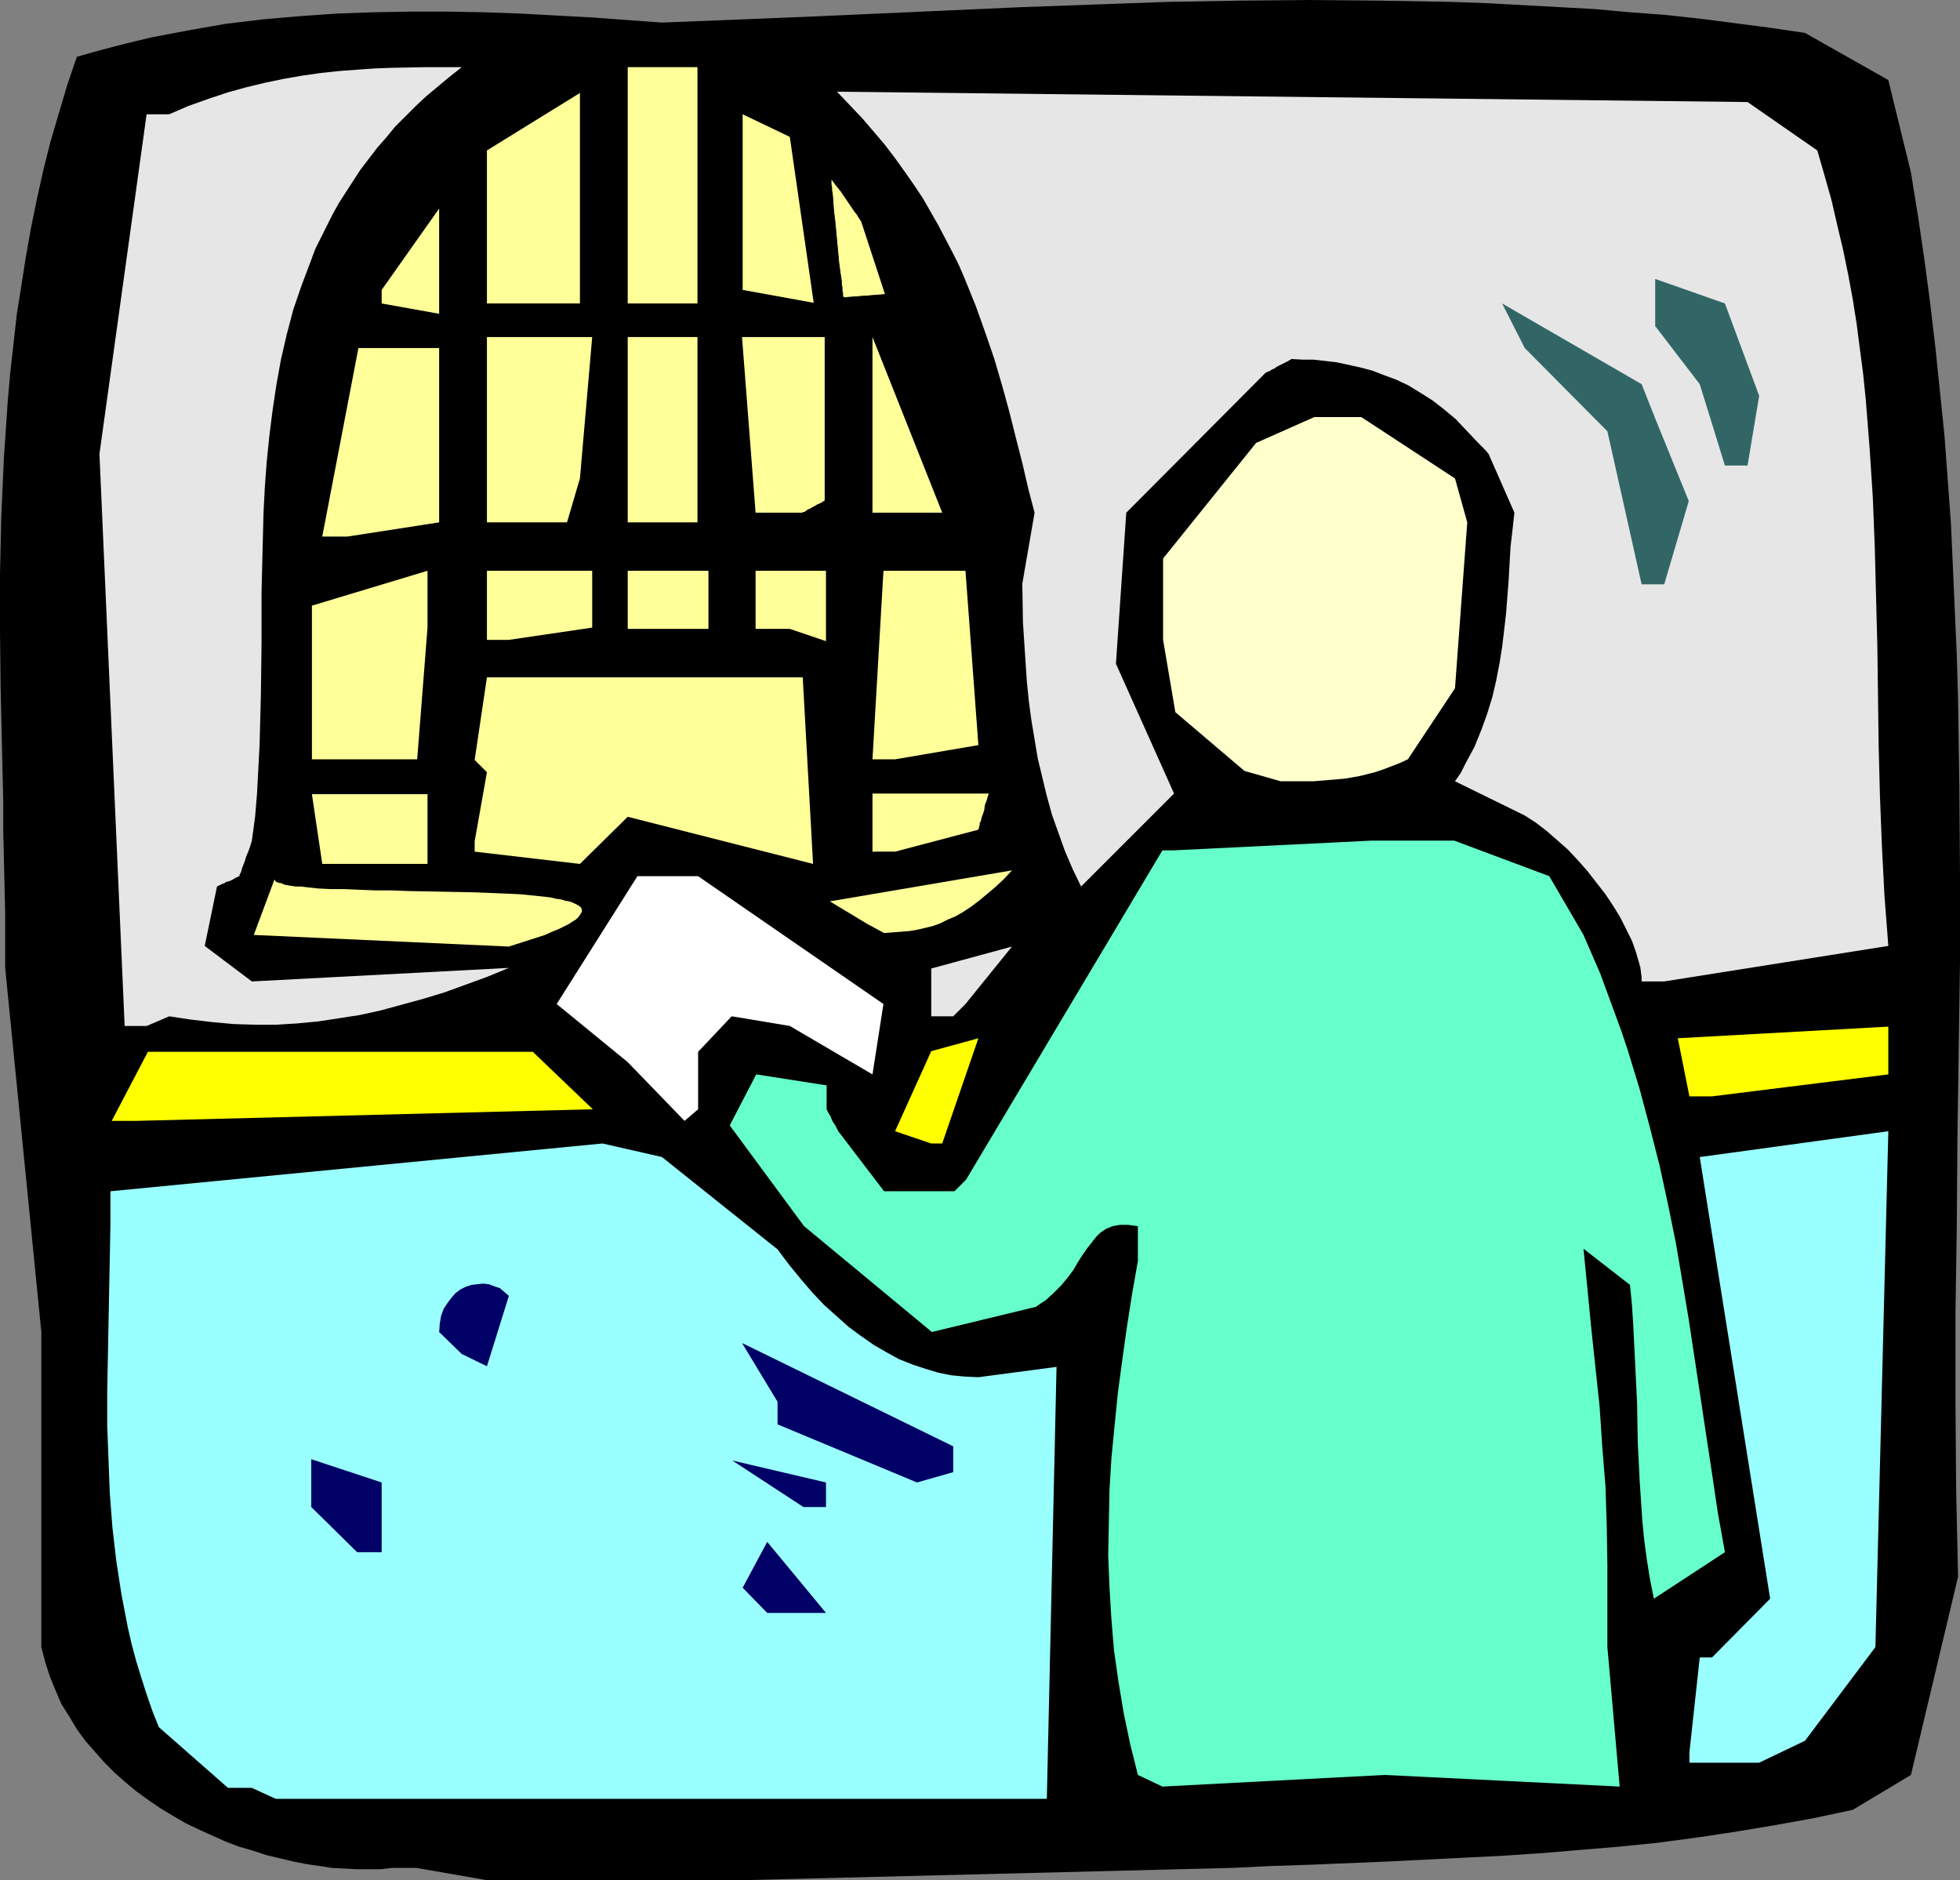
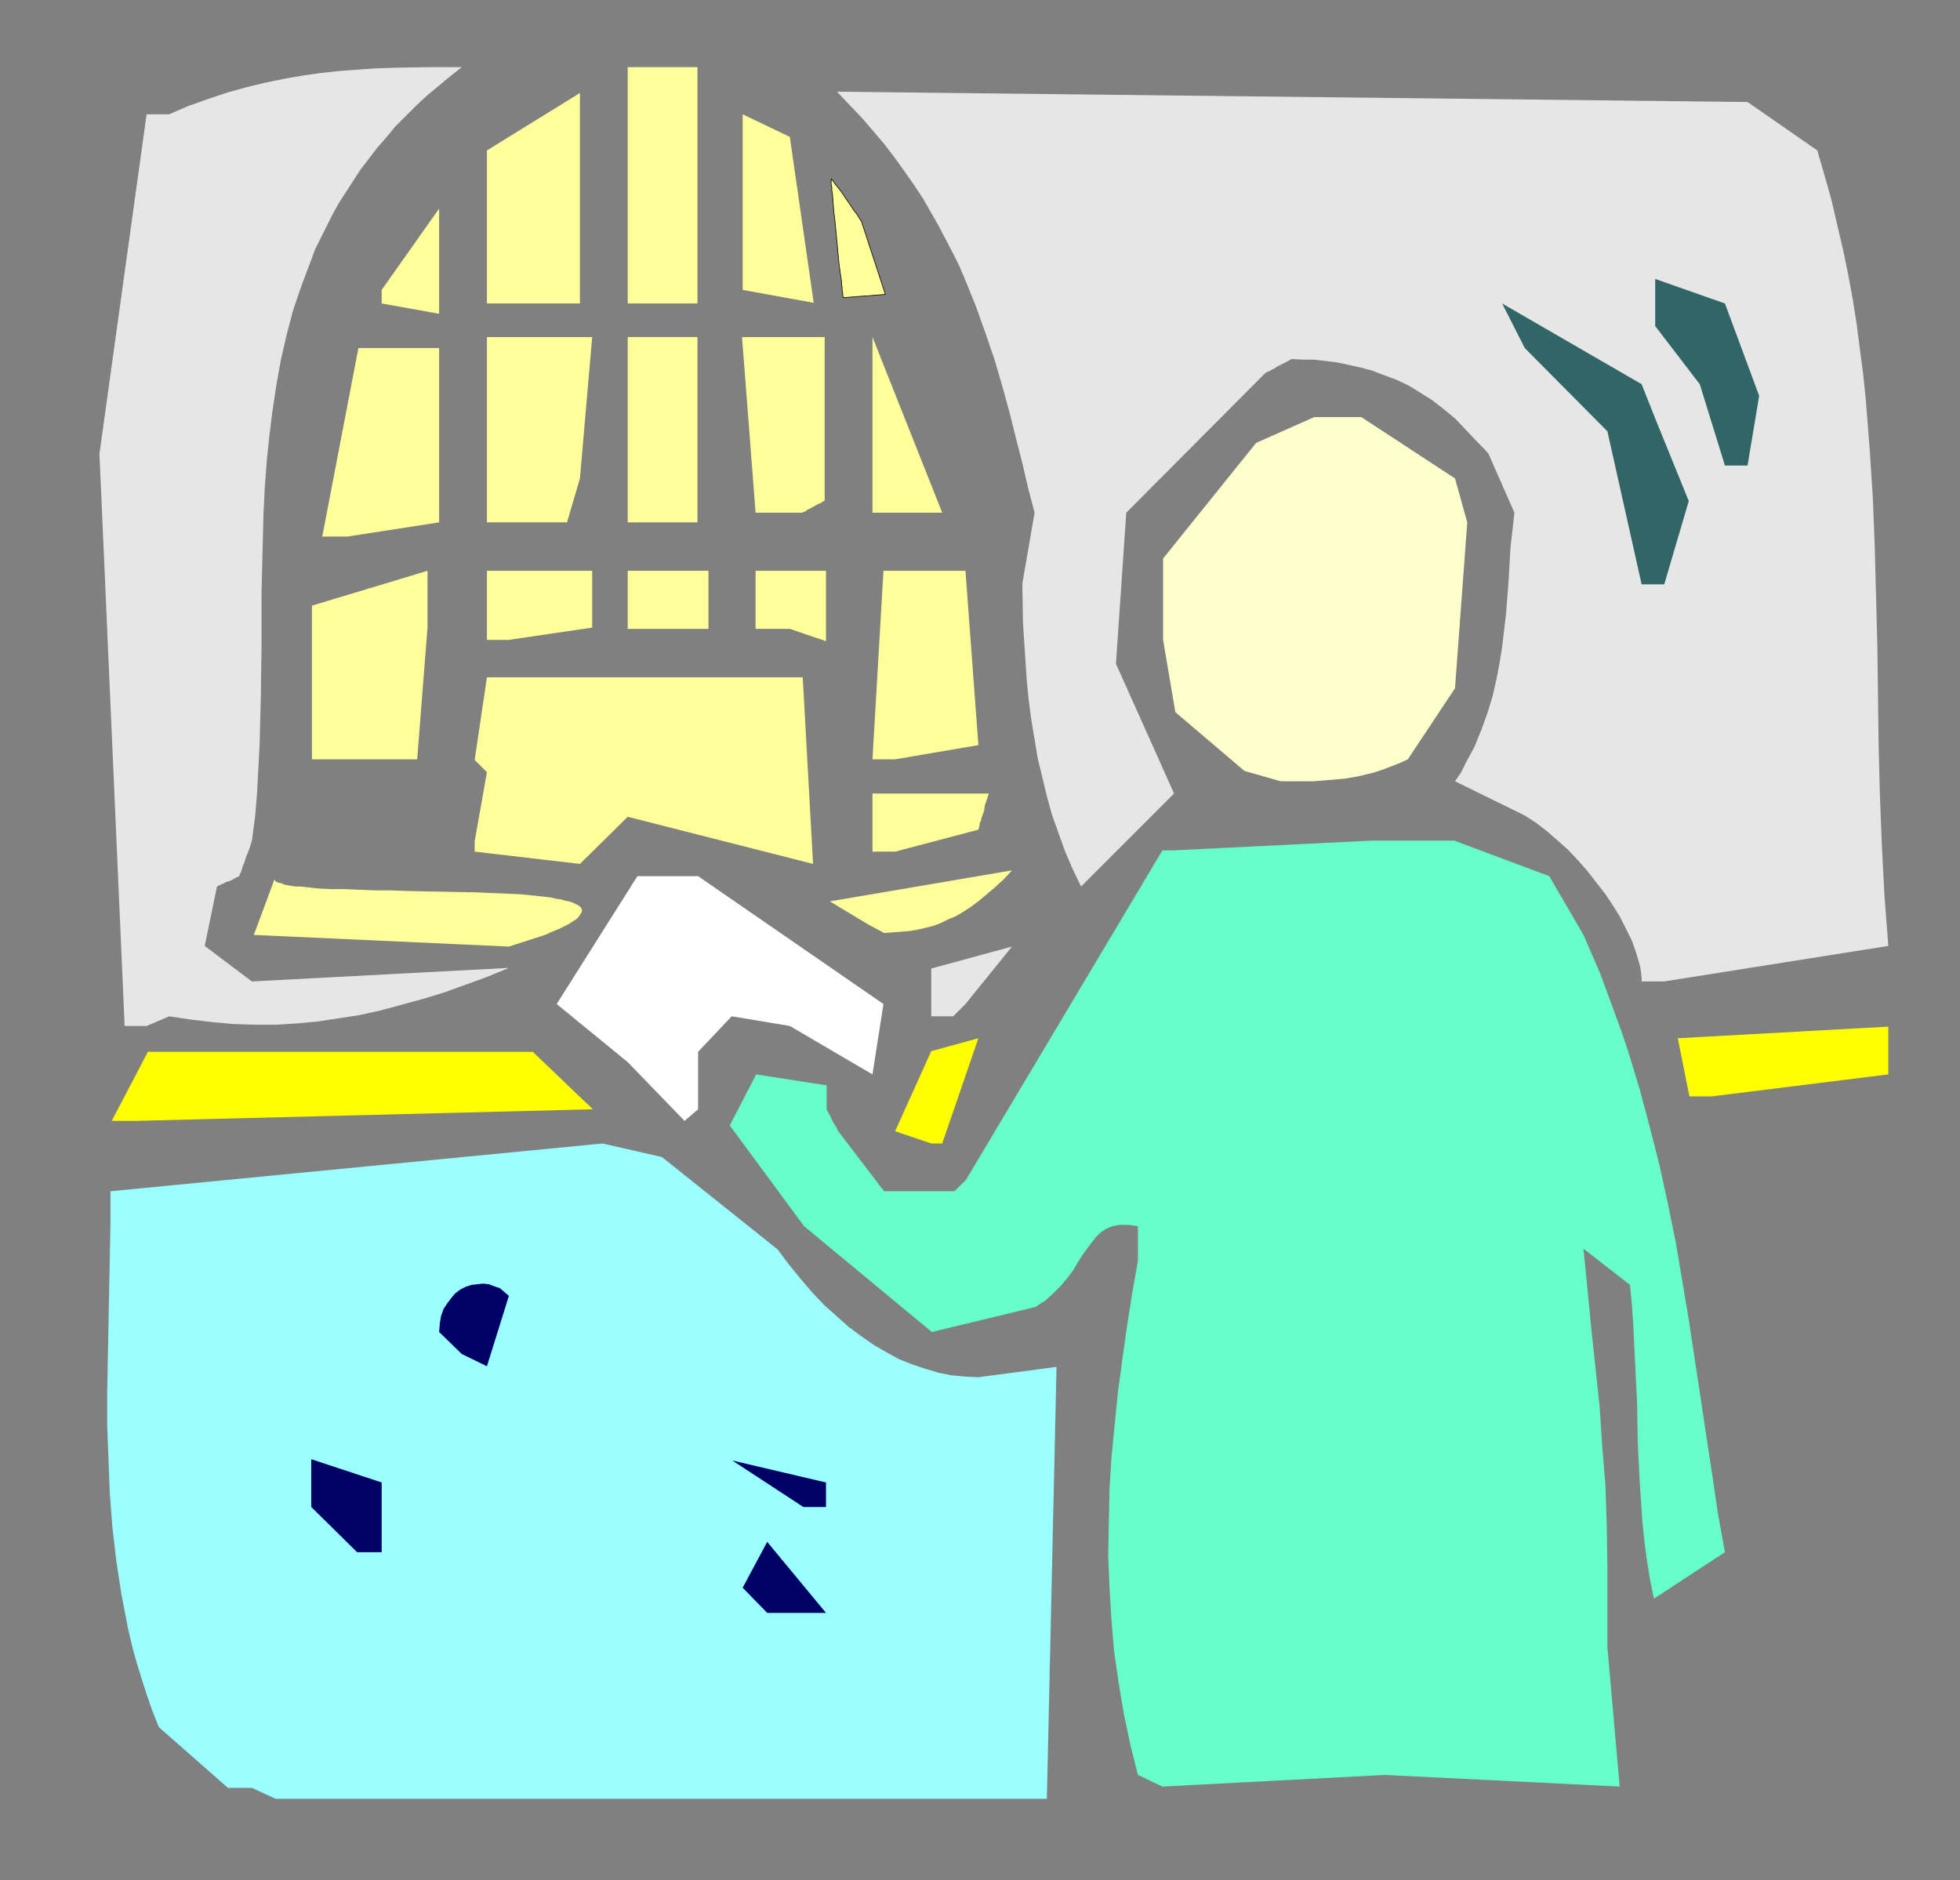
<svg xmlns="http://www.w3.org/2000/svg" xmlns:ns1="http://sodipodi.sourceforge.net/DTD/sodipodi-0.dtd" xmlns:ns2="http://www.inkscape.org/namespaces/inkscape" version="1.0" width="129.766mm" height="124.485mm" id="svg39" ns1:docname="Bank Teller.wmf">
  <rect width="100%" height="100%" fill="#808080" stroke="none" />
  <ns1:namedview id="namedview39" pagecolor="#ffffff" bordercolor="#000000" borderopacity="0.25" ns2:showpageshadow="2" ns2:pageopacity="0.0" ns2:pagecheckerboard="0" ns2:deskcolor="#d1d1d1" ns2:document-units="mm" />
  <defs id="defs1">
    <pattern id="WMFhbasepattern" patternUnits="userSpaceOnUse" width="6" height="6" x="0" y="0" />
  </defs>
-   <path style="fill:#000000;fill-opacity:1;fill-rule:evenodd;stroke:none" d="m 98.091,467.425 -2.909,0.323 h -2.747 -3.07 l -3.07,-0.162 -3.232,-0.162 -3.07,-0.485 -3.394,-0.485 -3.232,-0.646 -3.394,-0.808 -3.394,-0.808 -3.394,-1.131 -3.394,-0.969 -3.394,-1.293 -3.232,-1.454 -3.232,-1.454 -3.394,-1.616 -3.07,-1.777 -3.232,-1.939 -3.07,-2.1 -2.909,-2.1 -2.747,-2.262 -2.747,-2.424 -2.586,-2.585 -2.424,-2.747 -2.424,-2.747 -2.101,-2.908 -1.939,-3.231 -1.939,-3.07 -1.454,-3.393 -1.454,-3.555 -1.131,-3.555 -0.97,-3.716 v -78.847 L 1.293,242.195 V 228.462 L 0.97,214.566 0.808,207.619 v -7.109 L 0.485,186.453 0.162,172.235 0,157.855 v -14.218 l 0.323,-14.38 0.646,-14.541 0.485,-7.109 0.485,-7.271 0.646,-7.271 0.808,-7.109 0.808,-7.271 1.131,-7.109 1.131,-7.271 1.293,-7.271 1.454,-7.109 1.616,-7.271 1.778,-7.109 2.101,-7.109 2.101,-7.109 2.424,-7.109 4.525,-1.293 4.848,-1.293 4.525,-1.131 4.686,-1.131 9.373,-1.777 9.211,-1.616 9.373,-1.131 9.373,-0.808 9.211,-0.646 9.211,-0.323 9.211,-0.162 h 9.05 l 9.211,0.162 9.05,0.323 8.888,0.485 9.05,0.485 17.614,1.293 L 201.838,4.201 237.875,2.585 255.813,1.777 273.912,1.131 291.849,0.485 309.787,0.162 327.724,0 l 17.938,0.162 17.776,0.323 8.888,0.323 8.888,0.485 8.888,0.485 8.888,0.485 8.888,0.808 8.726,0.646 8.888,0.969 8.726,1.131 8.726,1.131 8.726,1.293 20.846,11.795 5.656,23.105 1.778,10.987 1.616,10.987 1.454,10.987 1.293,10.987 1.131,10.987 1.131,10.987 0.808,10.987 0.808,10.987 0.485,10.825 0.485,11.148 0.485,10.825 0.323,11.148 0.323,21.812 0.162,21.974 v 21.974 l -0.323,21.974 -0.323,22.135 -0.162,21.974 -0.323,21.812 v 21.974 l 0.162,21.974 0.485,21.974 -11.797,49.602 -14.544,8.725 -9.858,2.1 -9.858,1.777 -9.696,1.616 -9.696,1.454 -9.696,1.293 -9.534,0.969 -9.696,0.808 -9.534,0.808 -9.696,0.646 -9.534,0.485 -19.392,0.969 -19.392,0.808 -9.858,0.323 -10.019,0.485 -122.493,3.07 h -63.832 l -17.614,-3.07 z" id="path1" />
  <path style="fill:#99ffff;fill-opacity:1;fill-rule:evenodd;stroke:none" d="m 63.024,447.39 h -5.979 l -17.291,-15.188 -1.616,-4.039 -1.454,-4.201 -1.293,-4.039 -1.293,-4.201 -1.131,-4.201 -0.97,-4.201 -0.808,-4.201 -0.808,-4.201 -1.293,-8.402 -0.97,-8.402 -0.646,-8.402 -0.323,-8.563 -0.323,-8.402 v -8.402 l 0.323,-16.965 0.323,-16.642 0.162,-8.402 v -8.24 l 123.139,-11.956 14.867,3.393 28.926,23.105 2.909,3.878 2.909,3.555 2.909,3.393 2.909,3.07 3.07,2.747 3.07,2.747 3.07,2.262 3.232,2.262 3.07,1.777 3.232,1.777 3.232,1.293 3.394,1.131 3.232,0.969 3.232,0.646 3.394,0.323 3.394,0.162 19.554,-2.585 -2.424,108.091 H 69.003 Z" id="path2" />
  <path style="fill:#66ffcc;fill-opacity:1;fill-rule:evenodd;stroke:none" d="m 284.739,444.159 -0.97,-3.878 -0.97,-3.878 -1.616,-7.755 -1.293,-7.755 -1.131,-7.917 -0.646,-7.755 -0.485,-8.079 -0.323,-7.917 0.162,-8.079 0.162,-8.24 0.485,-8.079 0.808,-8.24 0.808,-8.079 1.131,-8.402 1.131,-8.079 1.293,-8.24 1.454,-8.24 v -8.725 l -1.293,-0.162 -1.131,-0.162 h -2.101 l -1.778,0.323 -0.808,0.323 -0.808,0.323 -1.454,0.969 -1.131,1.131 -1.131,1.454 -1.131,1.454 -1.131,1.616 -1.131,1.777 -1.131,1.939 -1.454,1.939 -1.616,1.939 -1.778,1.777 -2.101,1.939 -1.293,0.808 -1.131,0.808 -26.018,6.301 -31.997,-26.498 -18.584,-25.205 6.626,-12.764 17.614,2.747 v 5.978 l 0.485,0.969 0.485,0.808 0.323,0.808 0.323,0.646 0.323,0.485 0.323,0.485 0.323,0.646 0.162,0.323 0.162,0.323 v 0 l 11.474,15.026 h 17.614 l 0.485,-0.485 0.485,-0.485 0.646,-0.646 0.646,-0.646 0.323,-0.323 0.162,-0.162 0.162,-0.162 v 0 l 49.126,-82.401 h 2.909 l 49.288,-2.424 h 20.846 l 23.755,8.886 8.565,14.703 2.101,4.847 2.101,4.847 1.778,4.847 1.778,4.847 1.778,4.847 1.616,4.847 2.909,9.533 2.586,9.694 2.424,9.533 2.101,9.694 1.939,9.533 1.616,9.533 1.616,9.694 2.909,19.227 1.454,9.694 1.454,9.533 1.454,9.856 1.778,9.856 -17.776,11.633 -0.97,-4.847 -0.808,-5.009 -0.646,-4.847 -0.485,-5.009 -0.646,-9.694 -0.485,-9.856 -0.162,-9.694 -0.485,-9.856 -0.485,-9.856 -0.323,-4.847 -0.485,-5.009 -11.635,-9.048 0.97,9.856 0.97,10.017 2.101,19.712 0.646,9.856 0.808,10.017 0.323,9.856 0.162,10.017 v 20.358 l 3.07,34.899 -58.822,-2.908 -55.59,2.908 z" id="path3" />
-   <path style="fill:#99ffff;fill-opacity:1;fill-rule:evenodd;stroke:none" d="m 422.745,438.504 2.586,-23.751 h 3.07 l 14.544,-14.703 -17.614,-110.515 47.187,-6.463 -3.232,129.095 -17.614,23.428 -11.474,5.493 h -17.453 z" id="path4" />
  <path style="fill:#000066;fill-opacity:1;fill-rule:evenodd;stroke:none" d="m 191.981,403.605 -6.141,-6.301 6.141,-11.472 14.706,17.773 h -5.656 z" id="path5" />
  <path style="fill:#000066;fill-opacity:1;fill-rule:evenodd;stroke:none" d="M 89.365,388.417 77.891,377.107 v -11.956 l 17.614,5.817 v 17.45 z" id="path6" />
  <path style="fill:#000066;fill-opacity:1;fill-rule:evenodd;stroke:none" d="m 201.03,377.107 -17.776,-11.633 23.432,5.493 v 6.14 z" id="path7" />
-   <path style="fill:#000066;fill-opacity:1;fill-rule:evenodd;stroke:none" d="m 229.472,370.967 -34.906,-14.541 v -5.655 l -8.888,-14.703 52.843,25.851 v 6.463 z" id="path8" />
  <path style="fill:#000066;fill-opacity:1;fill-rule:evenodd;stroke:none" d="m 115.544,338.815 -5.656,-5.493 0.162,-2.1 0.323,-1.939 0.646,-1.777 0.97,-1.454 0.97,-1.293 0.97,-1.131 1.293,-0.969 1.293,-0.646 1.454,-0.485 1.454,-0.162 1.454,-0.162 1.454,0.162 1.293,0.485 1.454,0.485 1.131,0.969 1.131,0.969 -5.494,17.611 z" id="path9" />
  <path style="fill:#ffff00;fill-opacity:1;fill-rule:evenodd;stroke:none" d="m 223.977,283.073 9.05,-20.035 11.797,-3.231 -9.05,26.336 h -2.747 z" id="path10" />
  <path style="fill:#ffffff;fill-opacity:1;fill-rule:evenodd;stroke:none" d="m 171.296,280.487 -14.221,-14.703 -17.776,-14.541 20.2,-31.991 h 15.19 l 46.379,31.991 -2.747,17.611 -20.685,-12.118 -14.544,-2.424 -8.403,8.886 v 14.38 z" id="path11" />
  <path style="fill:#ffff00;fill-opacity:1;fill-rule:evenodd;stroke:none" d="m 27.957,280.487 9.05,-17.288 h 96.313 l 15.029,14.38 -114.413,2.908 z" id="path12" />
  <path style="fill:#ffff00;fill-opacity:1;fill-rule:evenodd;stroke:none" d="m 422.745,274.348 -2.909,-14.541 52.682,-2.908 v 11.956 l -44.117,5.493 z" id="path13" />
  <path style="fill:#e6e6e6;fill-opacity:1;fill-rule:evenodd;stroke:none" d="M 31.189,256.736 24.886,113.584 36.683,28.598 h 5.656 l 4.848,-2.1 5.01,-1.777 4.848,-1.616 4.686,-1.293 4.686,-1.131 4.686,-0.969 4.686,-0.808 4.525,-0.646 4.525,-0.485 4.363,-0.323 4.525,-0.323 4.363,-0.162 8.726,-0.162 h 8.726 l -3.07,2.424 -2.909,2.424 -2.909,2.424 -2.586,2.424 -2.586,2.585 -2.586,2.585 -2.262,2.747 -2.262,2.585 -2.101,2.747 -2.101,2.747 -1.778,2.747 -1.778,2.747 -1.778,2.747 -1.616,2.908 -1.454,2.908 -1.454,2.908 -1.454,2.908 -1.131,3.07 -2.262,5.978 -2.101,6.14 -1.616,6.14 -1.454,6.301 -1.131,6.301 -0.97,6.463 -0.808,6.463 -0.646,6.301 -0.485,6.624 -0.323,6.463 -0.162,6.463 -0.323,13.087 v 12.764 l -0.162,12.764 -0.162,6.301 -0.162,6.301 -0.323,6.14 -0.323,6.14 -0.485,5.817 -0.808,5.978 -0.485,1.616 -0.485,1.293 -0.485,1.131 -0.323,1.131 -0.323,0.808 -0.323,0.808 -0.162,0.646 -0.162,0.485 -0.162,0.323 -0.162,0.162 v 0.485 h -0.162 l -0.97,0.485 -0.808,0.485 -0.808,0.323 -0.646,0.162 -0.485,0.323 -0.485,0.162 -0.646,0.323 -0.323,0.162 -0.323,0.162 v 0 l -3.07,14.865 11.797,8.886 64.317,-3.393 -5.494,2.262 -5.333,1.939 -5.333,1.939 -5.333,1.616 -5.333,1.454 -5.333,1.454 -5.171,1.131 -5.171,0.808 -5.333,0.808 -5.171,0.485 -5.171,0.323 h -5.333 l -5.333,-0.162 -5.333,-0.485 -5.494,-0.646 -5.333,-0.808 -5.656,2.424 z" id="path14" />
  <path style="fill:#e6e6e6;fill-opacity:1;fill-rule:evenodd;stroke:none" d="m 233.027,254.313 v -11.956 l 20.2,-5.493 -11.635,14.38 -3.07,3.07 z" id="path15" />
  <path style="fill:#e6e6e6;fill-opacity:1;fill-rule:evenodd;stroke:none" d="m 410.787,245.588 v -0.969 l -0.162,-1.293 -0.162,-1.293 -0.323,-1.131 -0.808,-2.747 -0.97,-2.747 -1.454,-2.908 -1.454,-2.908 -1.778,-2.908 -1.939,-2.908 -2.262,-2.908 -2.262,-2.908 -2.424,-2.747 -2.424,-2.585 -2.747,-2.424 -2.586,-2.262 -2.747,-2.1 -2.747,-1.777 -17.453,-8.563 1.454,-2.1 1.131,-2.262 2.262,-4.201 1.778,-4.362 1.454,-4.039 1.293,-4.201 0.97,-4.201 0.808,-4.201 0.646,-4.039 0.485,-4.039 0.485,-4.201 0.646,-8.24 0.485,-8.563 0.485,-4.201 0.485,-4.362 -6.464,-14.703 -0.808,-0.969 -0.646,-0.646 -0.485,-0.485 -0.323,-0.323 -0.162,-0.162 -0.162,-0.162 -2.909,-3.07 -2.747,-2.908 -2.909,-2.424 -2.909,-2.262 -3.07,-1.939 -2.909,-1.777 -3.07,-1.454 -3.07,-1.131 -2.909,-1.131 -3.07,-0.808 -2.909,-0.646 -3.07,-0.646 -2.747,-0.323 -2.909,-0.323 h -2.747 l -2.747,-0.162 -1.131,0.646 -0.97,0.485 -0.97,0.485 -0.646,0.323 -0.646,0.485 -0.485,0.162 -0.485,0.323 -0.323,0.162 -0.485,0.162 -0.162,0.162 h -0.162 l -34.906,35.061 -2.586,37.808 14.544,32.476 -23.27,23.266 -2.101,-4.362 -1.939,-4.524 -1.616,-4.524 -1.616,-4.524 -1.293,-4.686 -1.131,-4.686 -1.131,-4.686 -0.808,-4.847 -0.808,-4.847 -0.646,-4.847 -0.485,-4.847 -0.323,-4.847 -0.323,-4.847 -0.323,-5.009 -0.162,-9.694 3.07,-17.773 -1.616,-6.14 -1.454,-6.301 -1.616,-6.301 -1.616,-6.463 -1.778,-6.463 -1.939,-6.624 -2.262,-6.624 -2.424,-6.786 -2.747,-6.786 -1.454,-3.393 -1.616,-3.231 -1.778,-3.393 -1.778,-3.393 -1.939,-3.393 -1.939,-3.393 -2.262,-3.393 -2.262,-3.231 -2.424,-3.393 -2.586,-3.393 -2.747,-3.231 -2.909,-3.393 -3.07,-3.231 -3.232,-3.393 227.856,2.585 17.453,12.118 1.778,6.14 1.778,6.301 1.454,6.301 1.454,6.14 1.293,6.301 1.131,6.14 0.97,6.14 0.808,6.301 0.808,6.14 0.646,6.301 0.97,12.279 0.808,12.441 0.485,12.279 0.323,12.441 0.323,12.279 0.323,24.882 0.323,12.603 0.485,12.441 0.646,12.603 0.97,12.603 -56.075,8.886 z" id="path16" />
  <path style="fill:#ffff99;fill-opacity:1;fill-rule:evenodd;stroke:none" d="m 127.341,236.863 -63.832,-2.908 5.171,-13.895 0.162,0.323 0.323,0.323 0.485,0.162 0.808,0.162 0.646,0.323 0.808,0.162 0.97,0.162 1.131,0.162 h 1.293 l 1.293,0.162 1.454,0.162 1.454,0.162 3.232,0.162 h 3.394 l 3.717,0.162 4.04,0.162 h 4.04 l 4.202,0.162 8.403,0.162 8.242,0.162 4.04,0.162 3.878,0.162 3.555,0.162 3.232,0.323 3.07,0.323 1.293,0.162 1.293,0.323 1.293,0.162 0.97,0.323 0.97,0.162 0.97,0.323 0.646,0.323 0.646,0.323 0.485,0.323 0.323,0.323 0.162,0.485 v 0.485 l -0.162,0.323 -0.323,0.485 -0.323,0.485 -0.646,0.646 -0.808,0.485 -0.97,0.646 -1.293,0.646 -1.293,0.646 -1.616,0.646 -1.778,0.808 z" id="path17" />
  <path style="fill:#ffff99;fill-opacity:1;fill-rule:evenodd;stroke:none" d="m 217.029,231.208 -9.373,-5.655 45.571,-7.755 -2.101,2.262 -2.101,1.939 -2.101,1.777 -1.939,1.616 -1.939,1.454 -1.939,1.293 -1.939,1.131 -1.939,0.808 -1.939,0.969 -1.778,0.646 -1.939,0.485 -2.101,0.485 -1.939,0.323 -2.101,0.162 -2.101,0.162 -2.101,0.162 z" id="path18" />
-   <path style="fill:#ffff99;fill-opacity:1;fill-rule:evenodd;stroke:none" d="m 80.638,216.182 -2.586,-17.45 h 28.926 v 17.45 H 86.941 Z" id="path19" />
  <path style="fill:#ffff99;fill-opacity:1;fill-rule:evenodd;stroke:none" d="m 118.776,210.527 3.07,-17.288 -0.646,-0.646 -0.323,-0.323 -0.808,-0.808 -0.485,-0.485 -0.485,-0.485 -0.162,-0.162 -0.162,-0.162 v 0 l 3.07,-20.681 h 79.022 l 2.586,46.694 -46.379,-11.795 -11.958,11.795 -26.341,-3.07 z" id="path20" />
  <path style="fill:#ffff99;fill-opacity:1;fill-rule:evenodd;stroke:none" d="m 218.321,213.112 v -14.541 h 29.088 l -0.485,1.616 -0.485,1.293 -0.162,1.293 -0.323,0.969 -0.323,0.808 -0.162,0.808 -0.323,0.646 v 0.485 l -0.162,0.323 v 0.323 l -0.162,0.323 v 0.162 l -20.846,5.493 z" id="path21" />
  <path style="fill:#ffffcc;fill-opacity:1;fill-rule:evenodd;stroke:none" d="m 311.403,192.916 -17.291,-14.703 -3.07,-18.096 V 139.759 l 23.27,-28.921 14.544,-6.463 h 11.797 l 23.432,15.349 3.07,10.987 -3.07,41.524 -11.797,17.773 -2.101,0.969 -2.101,0.808 -2.101,0.808 -1.939,0.646 -1.939,0.485 -1.939,0.485 -3.717,0.646 -3.878,0.323 -3.878,0.323 h -4.04 -4.202 z" id="path22" />
  <path style="fill:#ffff99;fill-opacity:1;fill-rule:evenodd;stroke:none" d="m 78.053,190.008 v -38.454 l 28.926,-8.725 v 14.218 l -2.586,32.961 H 83.547 Z" id="path23" />
  <path style="fill:#ffff99;fill-opacity:1;fill-rule:evenodd;stroke:none" d="m 218.321,190.008 2.747,-47.179 h 20.523 l 3.232,43.624 -20.846,3.555 z" id="path24" />
  <path style="fill:#ffff99;fill-opacity:1;fill-rule:evenodd;stroke:none" d="m 121.846,160.117 v -17.288 h 26.341 v 14.218 l -20.846,3.07 z" id="path25" />
  <path style="fill:#ffff99;fill-opacity:1;fill-rule:evenodd;stroke:none" d="m 197.637,157.37 h -8.565 v -14.541 h 17.614 v 17.611 z" id="path26" />
  <path style="fill:#ffff99;fill-opacity:1;fill-rule:evenodd;stroke:none" d="M 157.075,157.37 V 142.829 H 177.275 v 14.541 h -14.544 z" id="path27" />
  <path style="fill:#326666;fill-opacity:1;fill-rule:evenodd;stroke:none" d="m 410.787,146.222 -8.565,-38.292 -20.685,-20.843 -5.656,-11.148 34.906,20.196 3.394,8.563 8.403,20.681 -6.141,20.843 z" id="path28" />
  <path style="fill:#ffff99;fill-opacity:1;fill-rule:evenodd;stroke:none" d="m 80.638,134.266 9.05,-47.179 h 20.2 v 43.624 l -22.947,3.555 z" id="path29" />
  <path style="fill:#ffff99;fill-opacity:1;fill-rule:evenodd;stroke:none" d="M 121.846,130.711 V 84.34 h 26.341 l -3.07,35.384 -3.232,10.987 h -14.544 z" id="path30" />
  <path style="fill:#ffff99;fill-opacity:1;fill-rule:evenodd;stroke:none" d="M 157.075,130.711 V 84.34 h 17.453 v 46.371 h -11.797 z" id="path31" />
  <path style="fill:#ffff99;fill-opacity:1;fill-rule:evenodd;stroke:none" d="m 189.072,128.287 -3.394,-43.947 h 20.685 v 40.877 l -0.97,0.646 -0.808,0.323 -0.808,0.485 -0.646,0.323 -0.485,0.323 -0.485,0.162 -0.646,0.485 -0.323,0.162 h -0.323 v 0.162 z" id="path32" />
  <path style="fill:#ffff99;fill-opacity:1;fill-rule:evenodd;stroke:none" d="M 218.321,128.287 V 84.34 l 17.453,43.947 h -11.797 z" id="path33" />
  <path style="fill:#326666;fill-opacity:1;fill-rule:evenodd;stroke:none" d="M 431.633,116.493 425.331,96.135 414.18,81.593 V 69.799 l 17.453,6.14 8.565,23.105 -2.909,17.45 z" id="path34" />
  <path style="fill:#ffff99;fill-opacity:1;fill-rule:evenodd;stroke:none" d="M 95.505,72.545 109.888,52.187 v 26.336 L 95.505,75.938 Z" id="path35" />
  <path style="fill:#ffff99;fill-opacity:1;fill-rule:evenodd;stroke:none" d="M 121.846,75.938 V 37.646 l 23.27,-14.38 v 52.672 h -17.776 z" id="path36" />
  <path style="fill:#ffff99;fill-opacity:1;fill-rule:evenodd;stroke:none" d="M 157.075,75.938 V 16.803 h 17.453 v 59.135 h -11.797 z" id="path37" />
  <path style="fill:#ffff99;fill-opacity:1;fill-rule:evenodd;stroke:none" d="M 185.84,69.476 V 28.598 l 11.797,5.655 5.979,41.524 -17.776,-3.231 z" id="path38" />
  <path style="fill:#ffff99;fill-opacity:1;fill-rule:evenodd;stroke:#000000;stroke-width:0.162px;stroke-linecap:round;stroke-linejoin:round;stroke-miterlimit:4;stroke-dasharray:none;stroke-opacity:1" d="m 207.979,44.755 v 0.323 0.485 0.646 l 0.162,0.646 v 0.808 l 0.162,0.808 0.162,2.1 0.162,2.262 0.323,2.585 0.485,5.17 0.485,5.17 0.323,2.424 0.323,2.1 v 0.808 l 0.162,0.808 v 0.808 l 0.162,0.646 v 0.485 0.323 l 0.162,0.162 v 0.162 l 10.504,-0.808 -5.979,-18.258 v 0 l -0.323,-0.485 -0.323,-0.485 -0.485,-0.808 -0.646,-0.808 -0.646,-0.969 -2.747,-4.039 -0.646,-0.808 -0.646,-0.808 -0.485,-0.646 -0.323,-0.485 z" id="path39" />
</svg>